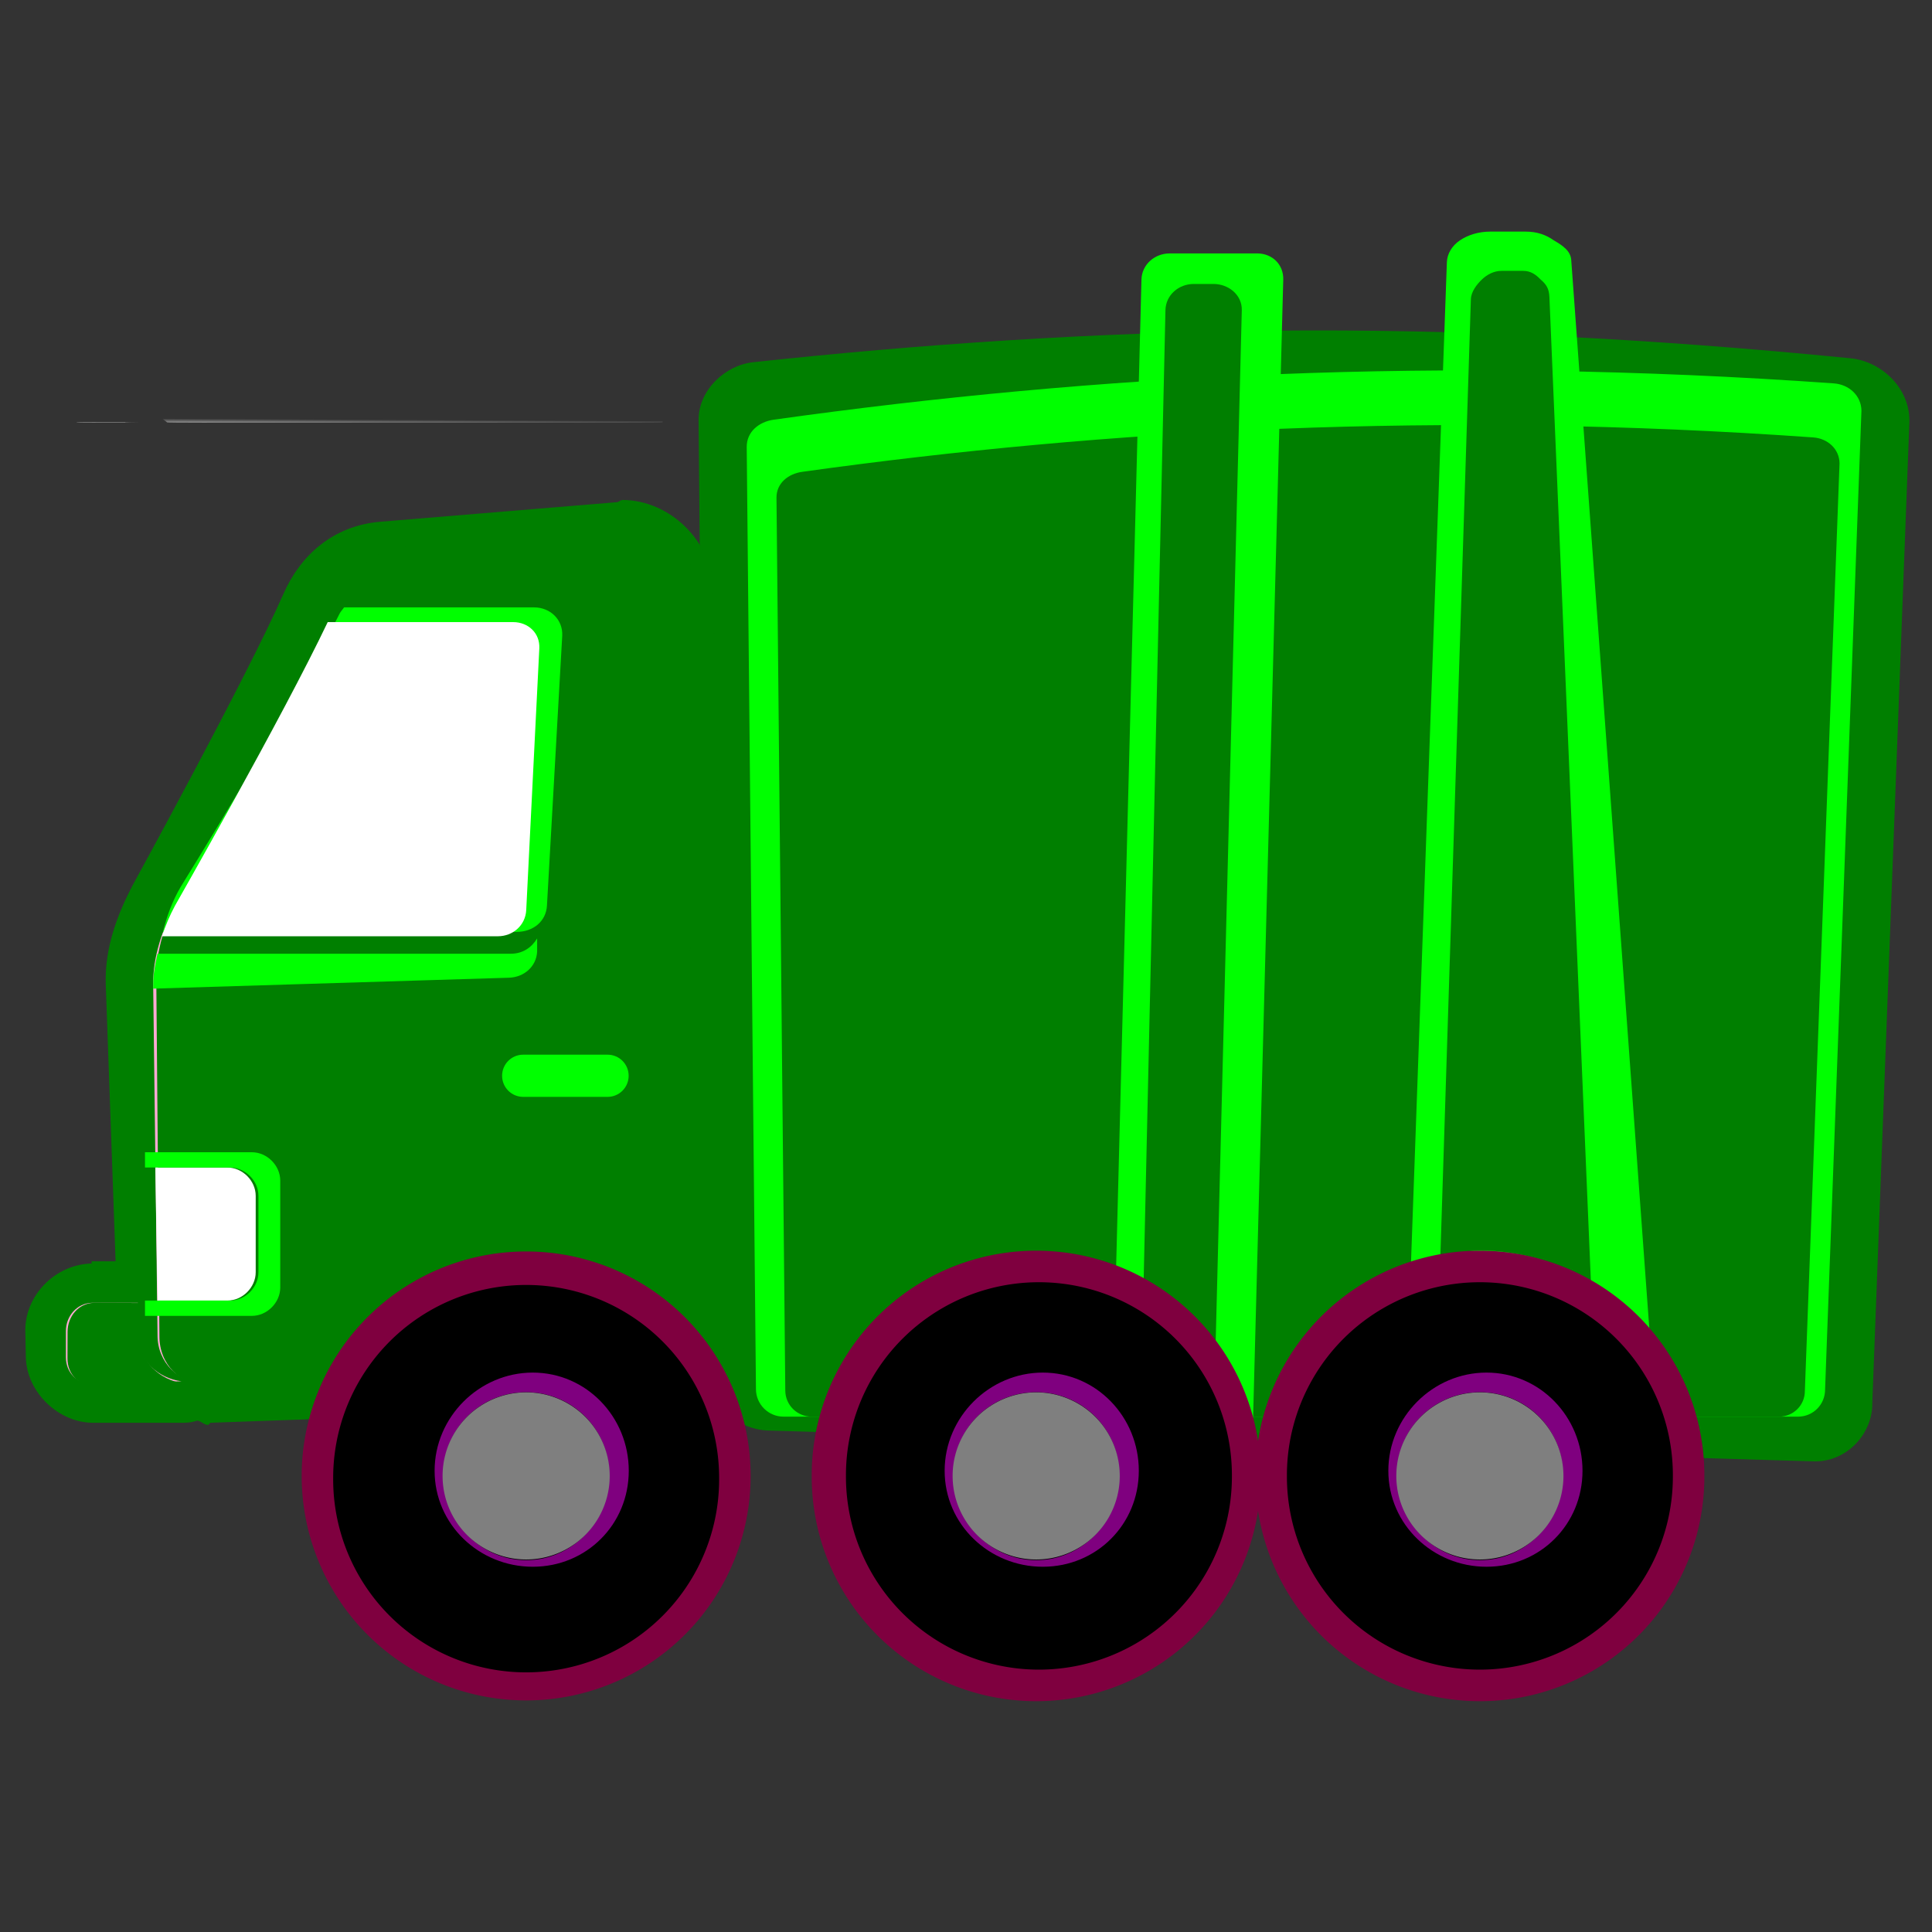
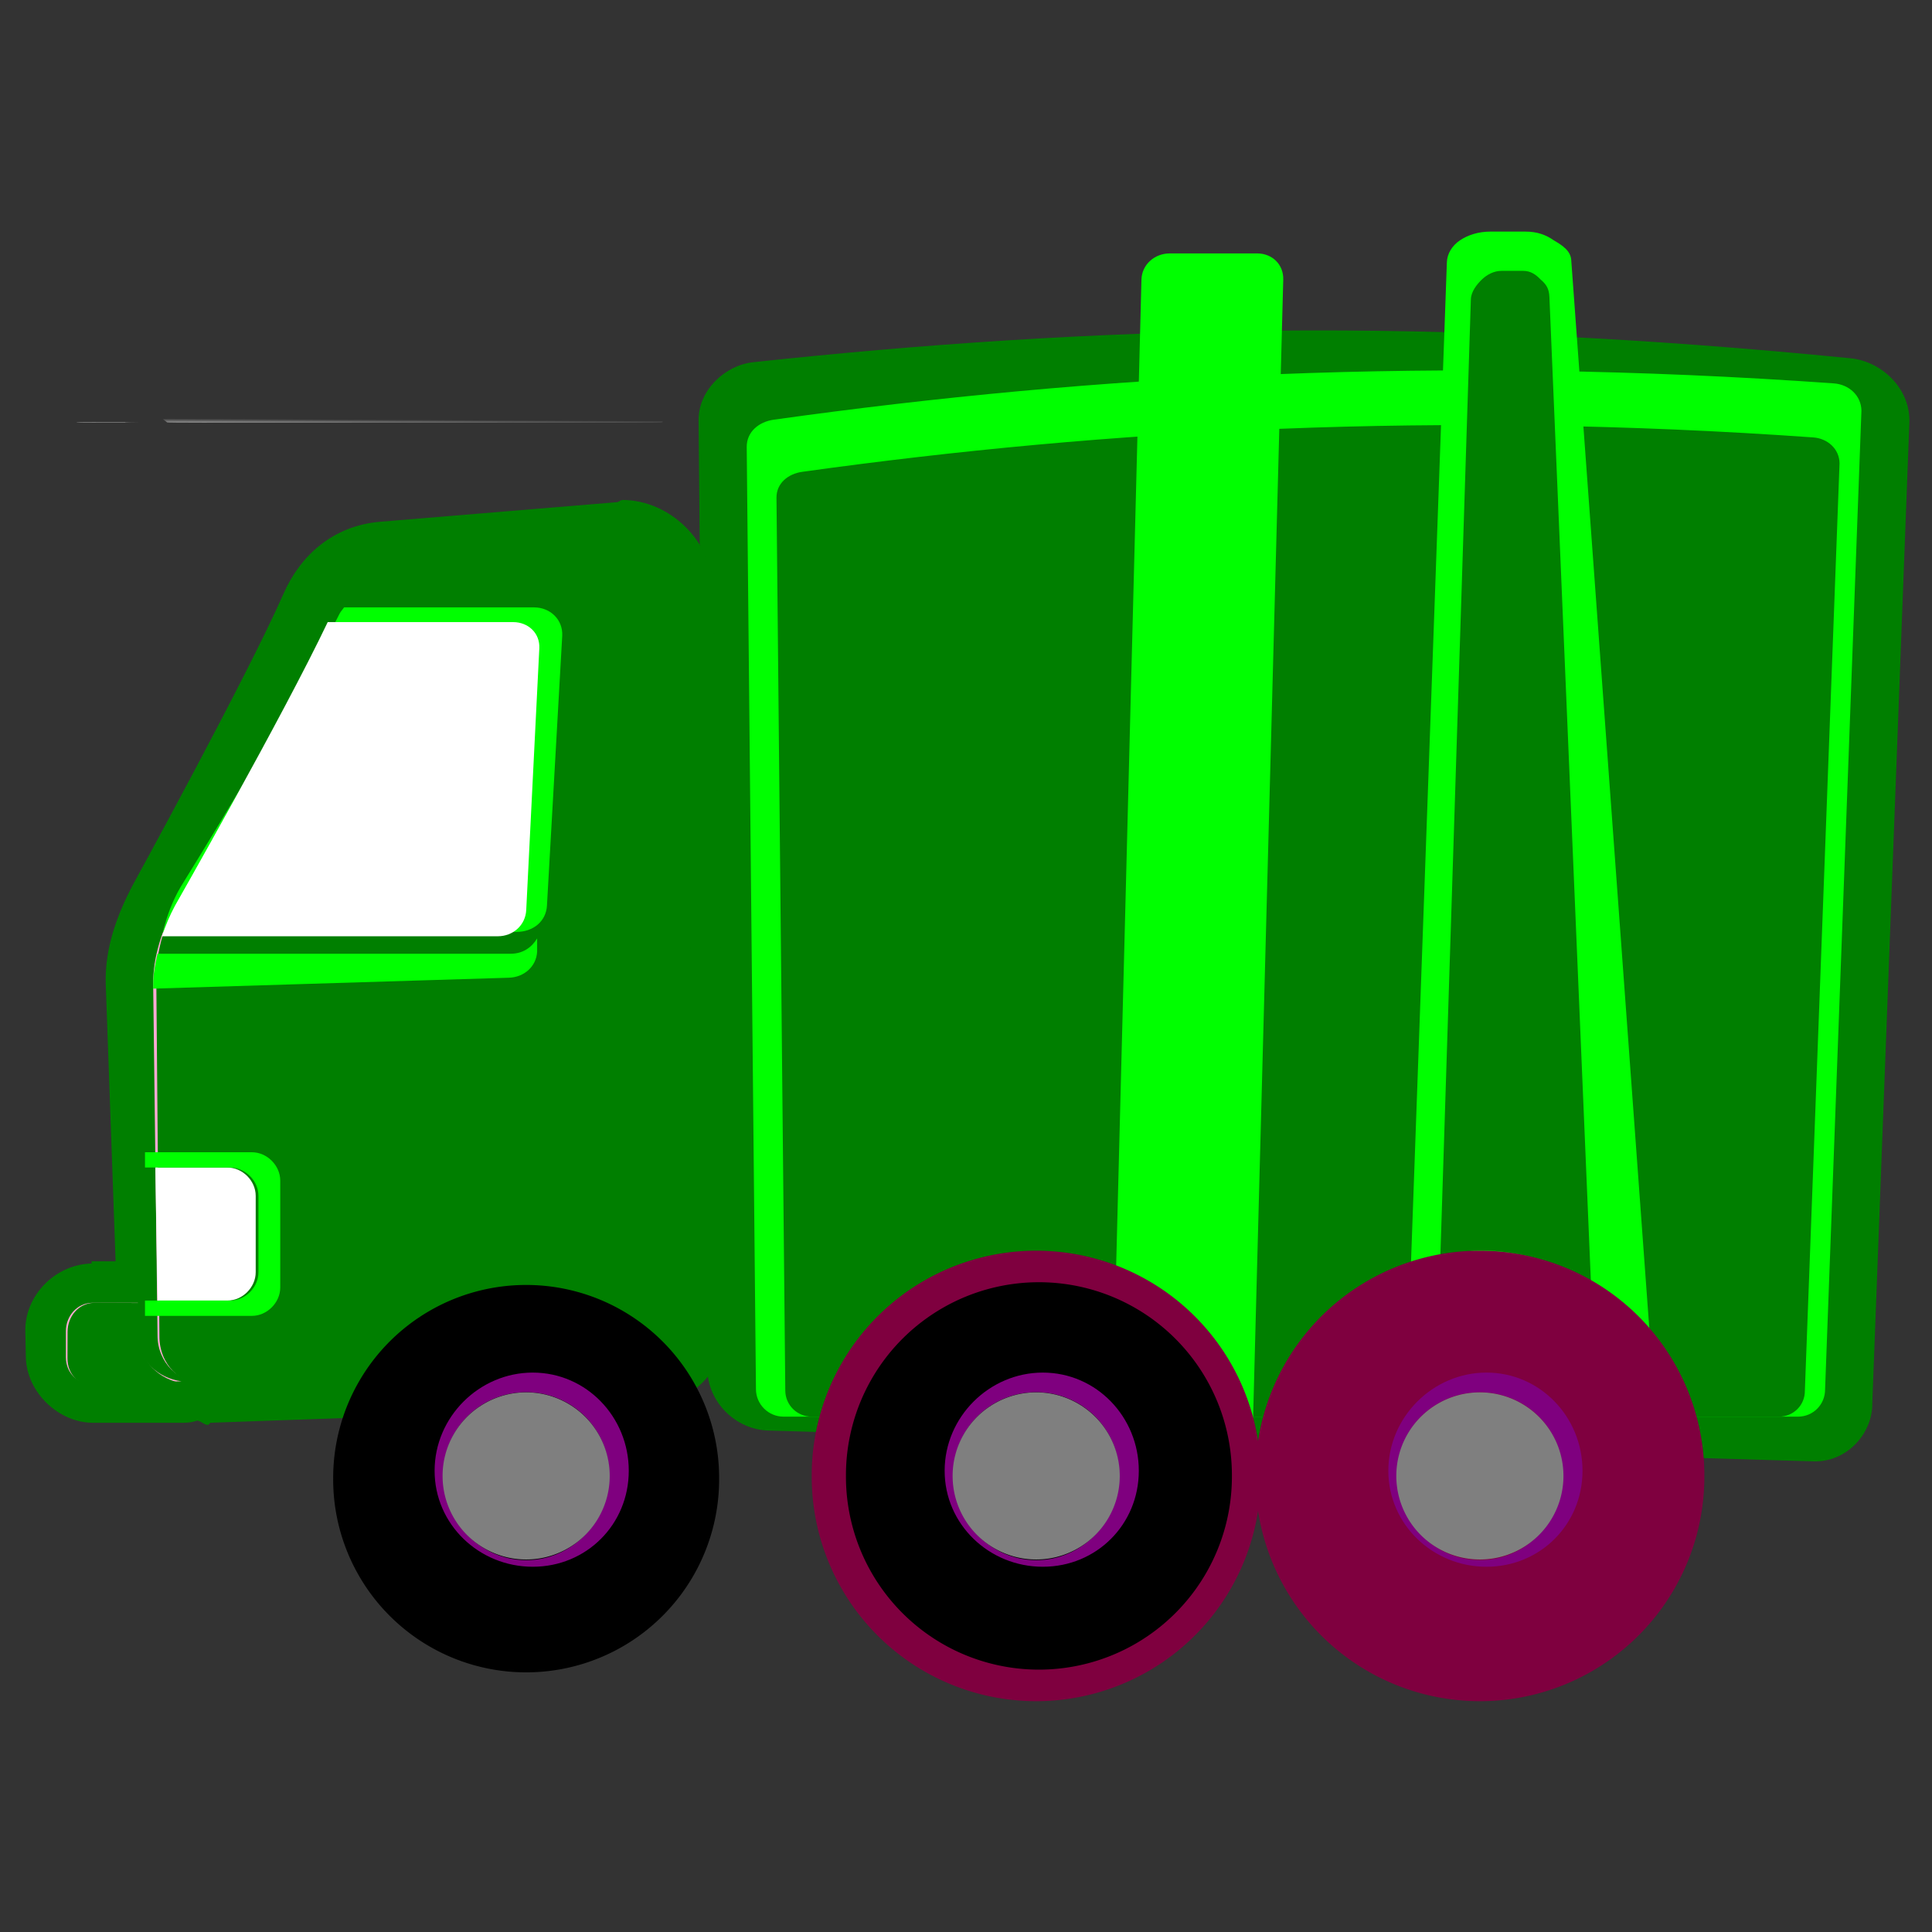
<svg xmlns="http://www.w3.org/2000/svg" xmlns:xlink="http://www.w3.org/1999/xlink" width="708.661" height="708.661">
  <rect width="100%" height="100%" fill="#333333" stroke="none" />
  <title>Green garbage truck</title>
  <defs>
    <linearGradient id="linearGradient899">
      <stop id="stop900" offset="0" stop-opacity="0" stop-color="#ffffff" />
      <stop id="stop901" offset="1" stop-color="#ffffff" />
    </linearGradient>
    <linearGradient xlink:href="#linearGradient899" id="linearGradient2315" x1="0.054" y1="Infinity" x2="-0.287" y2="-Infinity" />
    <linearGradient xlink:href="#linearGradient899" id="linearGradient2317" x1="0.054" y1="Infinity" x2="-0.287" y2="-Infinity" />
    <linearGradient xlink:href="#linearGradient899" id="linearGradient2319" x1="0.054" y1="Infinity" x2="-0.287" y2="-Infinity" />
    <linearGradient xlink:href="#linearGradient899" id="svg_2" x1="0.063" y1="0.419" x2="-0.324" y2="1.426" />
  </defs>
  <g>
    <title>Layer 1</title>
    <g transform="matrix(-0.135,-0.603,0.713,0,115.932,861.165) " id="g4084" />
    <g transform="matrix(-0.135,-0.603,0.713,0,-474.532,-459.553) " id="g8602" />
    <path id="path8064" d="m467.5,121.267c-66.869,0.62 -130.531,5.055 -191.254,11.595c-10.242,1.103 -20.113,10.209 -20.006,21.345l3.201,347.918c0.115,11.899 10.122,22.233 22.406,22.595l383.308,11.302c12.01,0.354 21.297,-9.712 21.606,-20.514c0.007,-0.247 0.002,-0.536 0,-0.784l13.604,-359.956c0.009,-0.26 0.009,-0.522 0,-0.783c-0.115,-11.924 -10.396,-21.462 -21.606,-22.572c-74.538,-7.391 -144.379,-10.766 -211.26,-10.146z" stroke-miterlimit="4" stroke-linejoin="round" stroke-linecap="round" stroke-width="0.8" fill="#007f00" />
    <path d="m283.831,153.942c117.414,-16.455 244.703,-23.571 388.827,-13.315c5.54,0.395 10.068,4.474 10.12,10.032l-13.333,358.937c0.052,5.558 -4.376,10.032 -9.93,10.032l-372.107,0c-5.554,0 -10.067,-4.474 -10.12,-10.032l-3.387,-345.623c-0.052,-5.557 4.431,-9.26 9.931,-10.031z" id="rect8030" stroke-miterlimit="4" stroke-linejoin="round" stroke-linecap="round" stroke-width="0.8" fill="#00ff00" />
    <path id="path7978" d="m228.146,183.377c-0.545,0.234 -1.074,0.502 -1.585,0.8l-87.082,7.202c-17.334,1.447 -29.316,12.353 -35.49,26.407c-13.466,30.655 -55.502,107.23 -55.502,107.23c-5.337,10.308 -10.136,22.55 -9.693,36.01l3.604,101.629l-8.802,0c-0.002,0.266 0.003,0.534 0.016,0.8c-13.698,0.364 -24.569,12.054 -24.318,24.807l0.189,9.603c0.252,12.754 12.098,24.357 25.281,24.007l32.809,0c1.634,0 3.25,-0.27 4.785,-0.8c1.508,0.22 2.478,1.6 4.033,1.6c0.271,-0.256 0.534,-0.524 0.785,-0.8l158.334,-5.602c17.599,0 31.725,-14.411 31.378,-32.009l-5.284,-268.076c-0.347,-17.599 -15.858,-32.809 -33.456,-32.809z" stroke-miterlimit="4" stroke-linejoin="round" stroke-linecap="round" stroke-width="0.8" fill="#007f00" />
    <path d="m233.834,198.581l-87.225,7.202c-9.912,0.826 -19.785,9.207 -24.007,18.405c-14.99,32.659 -58.416,108.03 -58.416,108.03c-4.7,8.745 -8.134,18.905 -8.002,28.808l1.6,128.836c0,9.881 7.724,17.605 17.605,17.605l158.445,-5.602c9.881,0 17.605,-7.725 17.605,-17.605l0,-268.076c0,-9.881 -7.724,-17.605 -17.605,-17.605zm-200.056,279.279c-5.552,0.148 -9.603,4.845 -9.603,10.403l0,9.603c0,5.558 4.051,9.75 9.603,9.603l32.809,-0.8c-8.698,-1.201 -16.005,-7.767 -16.005,-16.805l0,-12.003l-16.805,0z" id="rect7967" stroke-miterlimit="4" stroke-linejoin="round" stroke-linecap="round" stroke-width="0.8" fill="#ffaad4" />
    <path transform="rotate(0.195 139.19,350.758) " id="path3666" d="m235.473,193.035l-87.457,7.354c-9.939,0.844 -19.838,9.403 -24.071,18.796c-15.029,33.352 -58.571,110.323 -58.571,110.323c-4.713,8.931 -8.156,19.306 -8.024,29.419l1.605,131.571c0,10.09 7.745,17.979 17.652,17.978l158.867,-5.72c9.907,0 17.652,-7.889 17.652,-17.978l0,-273.765c0,-10.091 -7.745,-17.978 -17.652,-17.978zm-200.59,285.205c-5.567,0.151 -9.628,4.948 -9.628,10.624l0,9.807c0,5.676 4.062,9.957 9.628,9.806l32.897,-0.818c-8.721,-1.226 -16.047,-7.931 -16.047,-17.161l0,-12.258l-16.85,0z" stroke-miterlimit="4" stroke-linejoin="round" stroke-linecap="round" stroke-width="0.8" fill="#007f00" />
    <path d="m56.984,428.246l0.8,48.814l25.607,0c5.554,0 10.403,-4.845 10.403,-10.403l0,-28.008c0,-5.558 -4.849,-10.403 -10.403,-10.403l-26.407,0z" id="rect7980" stroke-miterlimit="4" stroke-linejoin="round" stroke-linecap="round" stroke-width="0.8" fill="#ffffff" />
    <path d="m126.203,222.788c-0.502,0.797 -1.197,1.415 -1.6,2.232c-14.99,30.363 -58.416,100.437 -58.416,100.437c-2.972,5.142 -5.024,10.567 -6.402,16.367l129.637,0c6.198,0 10.905,-3.925 11.203,-9.672l5.602,-98.949c0.299,-5.747 -4.205,-10.416 -10.403,-10.416l-69.62,0l0,0z" id="rect7989" stroke-miterlimit="4" stroke-linejoin="round" stroke-linecap="round" stroke-width="0.8" fill="#00ff00" />
    <path d="m120.202,228.19c-16.275,34.231 -56.016,104.029 -56.016,104.029c-1.947,3.622 -3.453,7.215 -4.801,11.203l123.235,0c5.554,0 10.136,-4.064 10.403,-9.603l4.801,-96.027c0.267,-5.538 -4.049,-9.603 -9.603,-9.603l-68.019,0l-0,0z" id="rect7987" stroke-miterlimit="4" stroke-linejoin="round" stroke-linecap="round" stroke-width="0.8" fill="#ffffff" />
    <path d="m197.024,344.223c-2.073,3.416 -5.388,5.602 -9.603,5.602l-129.637,0c-0.801,3.627 -1.649,7.563 -1.6,11.203l0,1.6l130.437,-4.001c5.549,-0.134 10.136,-4.064 10.403,-9.603l0,-4.801z" id="rect7994" stroke-miterlimit="4" stroke-linejoin="round" stroke-linecap="round" stroke-width="0.8" fill="#00ff00" />
-     <path d="m191.91,386.86l30.942,0c4.286,0 7.735,3.45 7.735,7.735c0,4.286 -3.449,7.736 -7.735,7.736l-30.942,0c-4.285,0 -7.735,-3.45 -7.735,-7.736c0,-4.285 3.45,-7.735 7.735,-7.735z" id="rect7999" stroke-miterlimit="4" stroke-linejoin="round" stroke-linecap="round" stroke-width="0.8" fill="#00ff00" />
    <path d="m53.183,422.645l0,5.602l31.209,0c5.554,0 10.403,4.845 10.403,10.403l0,28.008c0,5.558 -4.849,10.403 -10.403,10.403l-31.209,0l0,5.602l39.211,0c5.554,0 10.403,-4.844 10.403,-10.403l0,-39.211c0,-5.558 -4.849,-10.403 -10.403,-10.403l-39.211,0z" id="rect7982" stroke-miterlimit="4" stroke-linejoin="round" stroke-linecap="round" stroke-width="0.8" fill="#00ff00" />
    <path id="path3661" d="m294.288,173.06c111.972,-15.593 233.361,-22.338 370.807,-12.618c5.283,0.374 9.6,4.239 9.651,9.507l-12.717,340.171c0.051,5.267 -4.173,9.507 -9.469,9.507l-354.861,0c-5.297,0 -9.601,-4.24 -9.651,-9.507l-3.23,-327.552c-0.051,-5.267 4.225,-8.777 9.47,-9.507z" stroke-miterlimit="4" stroke-linejoin="round" stroke-linecap="round" stroke-width="0.8" fill="#007f00" />
    <path d="m429.089,92.952c-5.554,0 -10.25,4.056 -10.403,9.603l-9.603,374.506c24.516,11.127 41.612,35.355 41.612,64.018c0,8.369 -2.132,16.553 -4.801,24.007l2.401,0c5.554,0 10.251,-4.056 10.403,-9.603l12.003,-452.928c0.152,-5.547 -4.049,-9.603 -9.603,-9.603l-32.009,0z" id="rect8045" stroke-miterlimit="4" stroke-linejoin="round" stroke-linecap="round" stroke-width="0.8" fill="#00ff00" />
-     <path d="m437.891,104.155c-5.554,0 -10.269,4.05 -10.403,9.603l-8.002,356.1c10.464,5.78 19.354,13.637 26.407,23.207l9.603,-379.307c0.134,-5.552 -4.849,-9.603 -10.403,-9.603l-7.202,0z" id="rect8033" stroke-miterlimit="4" stroke-linejoin="round" stroke-linecap="round" stroke-width="0.8" fill="#007f00" />
    <path d="m546.722,84.949c-4.405,0 -8.258,1.228 -11.203,3.201c-2.945,1.974 -4.693,4.978 -4.801,8.002l-13.604,379.307c8.012,-3.149 16.482,-4.801 25.607,-4.801c28.299,0 52.693,16.794 64.018,40.812l-30.409,-416.117c-0.236,-3.245 -2.967,-5.217 -6.402,-7.202c-2.804,-1.973 -5.999,-3.201 -10.403,-3.201l-12.804,0zm64.018,476.934c-2.895,9.533 -8.062,18.243 -14.404,25.607c8.81,0 15.644,-5.194 15.204,-11.203l-0.8,-14.404z" id="path8043" stroke-miterlimit="4" stroke-linejoin="round" stroke-linecap="round" stroke-width="0.8" fill="#00ff00" />
    <path d="m550.723,99.354c-2.777,0 -5.329,1.389 -7.202,3.201c-1.873,1.811 -3.907,4.426 -4.001,7.202l-11.203,351.299c4.653,-0.817 9.518,-2.401 14.404,-2.401c14.771,0 28.821,4.383 40.811,11.203l-15.204,-360.902c-0.122,-2.979 -1.052,-4.58 -3.201,-6.402c-1.75,-1.811 -3.624,-3.201 -6.402,-3.201l-8.002,0z" id="rect8035" stroke-miterlimit="4" stroke-linejoin="round" stroke-linecap="round" stroke-width="0.8" fill="#007f00" />
-     <path d="m275.333,541.376a82.337,82.337 0 1 1 -164.674,0a82.337,82.337 0 1 1 164.674,0z" id="path7949" stroke-dashoffset="0" stroke-miterlimit="4" marker-end="none" marker-mid="none" marker-start="none" stroke-linejoin="round" stroke-linecap="round" stroke-width="0.846" fill-rule="nonzero" fill="#7f003f" />
    <path id="path7065" d="m263.777,542.373a70.784,70.784 0 1 1 -141.567,0a70.784,70.784 0 1 1 141.567,0z" stroke-miterlimit="4" stroke-linejoin="round" stroke-linecap="round" stroke-width="0.8" fill="#000000" />
    <path d="m195.423,503.467c-19.69,0 -36.01,16.32 -36.01,36.01c0,19.69 16.32,35.21 36.01,35.21c19.69,0 35.21,-15.52 35.21,-35.21c0,-19.69 -15.52,-36.01 -35.21,-36.01zm-2.401,7.202c16.921,0 30.409,13.487 30.409,30.409c0,16.921 -13.487,31.209 -30.409,31.209c-16.921,0 -30.409,-14.288 -30.409,-31.209c0,-16.921 13.487,-30.409 30.409,-30.409z" id="path7944" stroke-miterlimit="4" stroke-linejoin="round" stroke-linecap="round" stroke-width="0.8" fill="#7f007f" />
    <path d="m223.646,541.371a30.654,30.654 0 1 1 -61.31,0a30.654,30.654 0 1 1 61.31,0z" id="path7942" stroke-miterlimit="4" stroke-linejoin="round" stroke-linecap="round" stroke-width="0.8" fill="#7f7f7f" />
    <path id="path7951" d="m462.416,541.376a82.337,82.337 0 1 1 -164.673,0a82.337,82.337 0 1 1 164.673,0z" stroke-miterlimit="4" stroke-linejoin="round" stroke-linecap="round" stroke-width="0.8" fill="#7f003f" />
    <path d="m451.864,541.373a70.784,70.784 0 1 1 -141.567,0a70.784,70.784 0 1 1 141.567,0z" id="path7953" stroke-miterlimit="4" stroke-linejoin="round" stroke-linecap="round" stroke-width="0.8" fill="#000000" />
    <path id="path7955" d="m382.508,503.467c-19.691,0 -36.01,16.32 -36.01,36.01c0,19.69 16.319,35.21 36.01,35.21c19.69,0 35.21,-15.52 35.21,-35.21c0,-19.69 -15.52,-36.01 -35.21,-36.01zm-2.401,7.202c16.921,0 30.409,13.487 30.409,30.409c-0.001,16.921 -13.487,31.209 -30.409,31.209c-16.921,0 -30.409,-14.288 -30.409,-31.209c-0.001,-16.921 13.487,-30.409 30.409,-30.409z" stroke-miterlimit="4" stroke-linejoin="round" stroke-linecap="round" stroke-width="0.8" fill="#7f007f" />
    <path id="path7957" d="m410.729,541.371a30.654,30.654 0 1 1 -61.309,0a30.654,30.654 0 1 1 61.309,0z" stroke-miterlimit="4" stroke-linejoin="round" stroke-linecap="round" stroke-width="0.8" fill="#7f7f7f" />
    <path d="m625.163,541.376a82.337,82.337 0 1 1 -164.673,0a82.337,82.337 0 1 1 164.673,0z" id="path7959" stroke-dashoffset="0" stroke-miterlimit="4" marker-end="none" marker-mid="none" marker-start="none" stroke-linejoin="round" stroke-linecap="round" stroke-width="0.846" fill-rule="nonzero" fill="#7f003f" />
-     <path id="path7961" d="m613.611,541.373a70.784,70.784 0 1 1 -141.567,0a70.784,70.784 0 1 1 141.567,0z" stroke-miterlimit="4" stroke-linejoin="round" stroke-linecap="round" stroke-width="0.8" fill="#000000" />
    <path d="m545.255,503.467c-19.69,0 -36.009,16.32 -36.01,36.01c0,19.69 16.32,35.21 36.01,35.21c19.691,0 35.211,-15.52 35.21,-35.21c0,-19.69 -15.52,-36.01 -35.21,-36.01zm-2.401,7.202c16.922,0 30.409,13.487 30.409,30.409c0,16.921 -13.487,31.209 -30.409,31.209c-16.92,0 -30.409,-14.288 -30.409,-31.209c0,-16.921 13.487,-30.409 30.409,-30.409z" id="path7963" stroke-miterlimit="4" stroke-linejoin="round" stroke-linecap="round" stroke-width="0.8" fill="#7f007f" />
    <path d="m573.476,541.371a30.654,30.654 0 1 1 -61.309,0a30.654,30.654 0 1 1 61.309,0z" id="path7965" stroke-miterlimit="4" stroke-linejoin="round" stroke-linecap="round" stroke-width="0.8" fill="#7f7f7f" />
    <path d="m281.479,645.472" id="path3670" stroke-miterlimit="4" stroke-linejoin="round" stroke-linecap="round" stroke-width="0.8" fill="url(#linearGradient2315)" />
    <path id="path3674" d="m471.749,723.472a62.153,62.153 0 1 1 -124.306,0a62.153,62.153 0 1 1 124.306,0z" stroke-miterlimit="4" stroke-linejoin="round" stroke-linecap="round" stroke-width="0.8" fill="url(#linearGradient2317)" />
    <path d="m688.382,645.472a62.153,62.153 0 1 1 -124.306,0a62.153,62.153 0 1 1 124.306,0z" id="path3678" stroke-miterlimit="4" stroke-linejoin="round" stroke-linecap="round" stroke-width="0.8" fill="url(#linearGradient2319)" transform="rotate(121.539 626.228,645.472) " />
    <path id="path3686" d="m230.112,152.185l-85.621,0.071c-7.898,0.006 -16.617,0.074 -20.194,0.149c-14.945,0.316 -57.35,1.03 -57.35,1.03c-4.418,0.08 -7.386,0.174 -7.27,0.259l1.615,1.226c0,0.076 5.114,0.126 12.924,0.126l155.895,-0.055c7.81,0 12.924,-0.05 12.924,-0.126l0,-2.554c0,-0.076 -5.114,-0.126 -12.924,-0.126zm-196.282,2.656c-3.24,0.001 -5.654,0.029 -5.654,0.063l0,0.086c0,0.034 2.28,0.056 5.654,0.055l17.77,-0.008c-2.949,-0.032 -5.654,-0.07 -5.654,-0.118l0,-0.079l-12.116,0z" stroke-miterlimit="4" stroke-linejoin="round" stroke-linecap="round" stroke-width="0.8" fill="url(#svg_2)" />
  </g>
</svg>